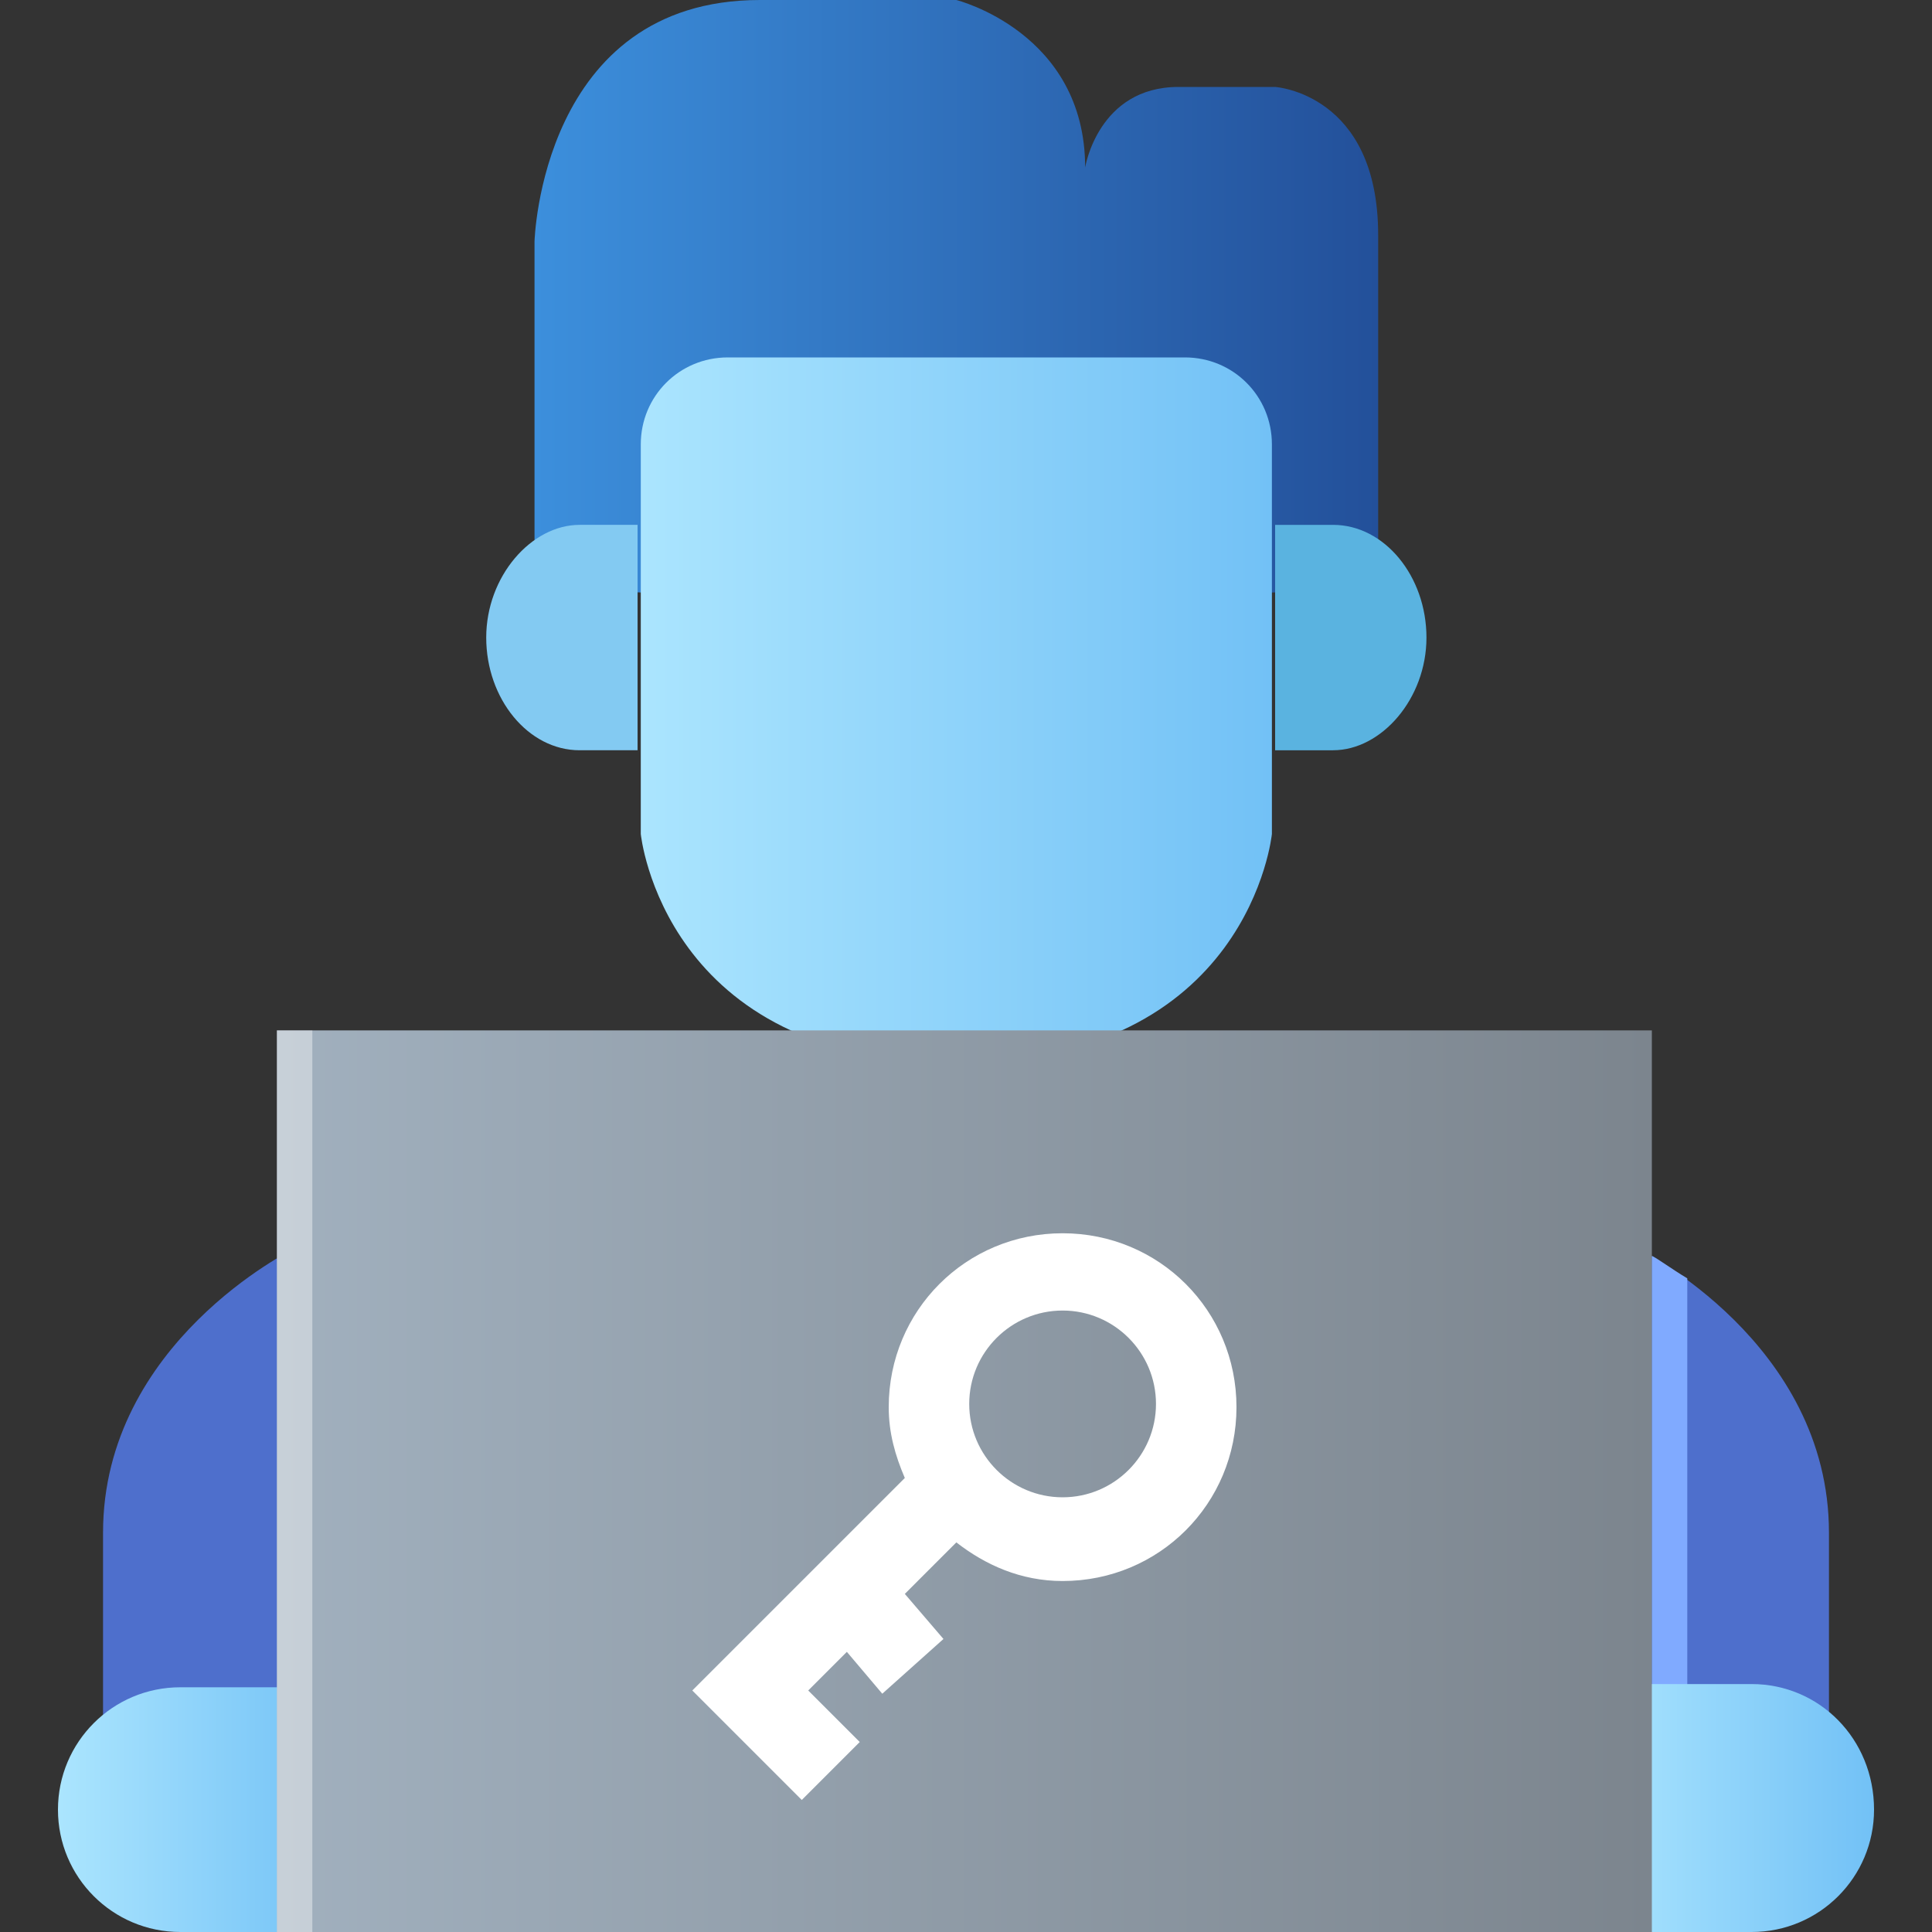
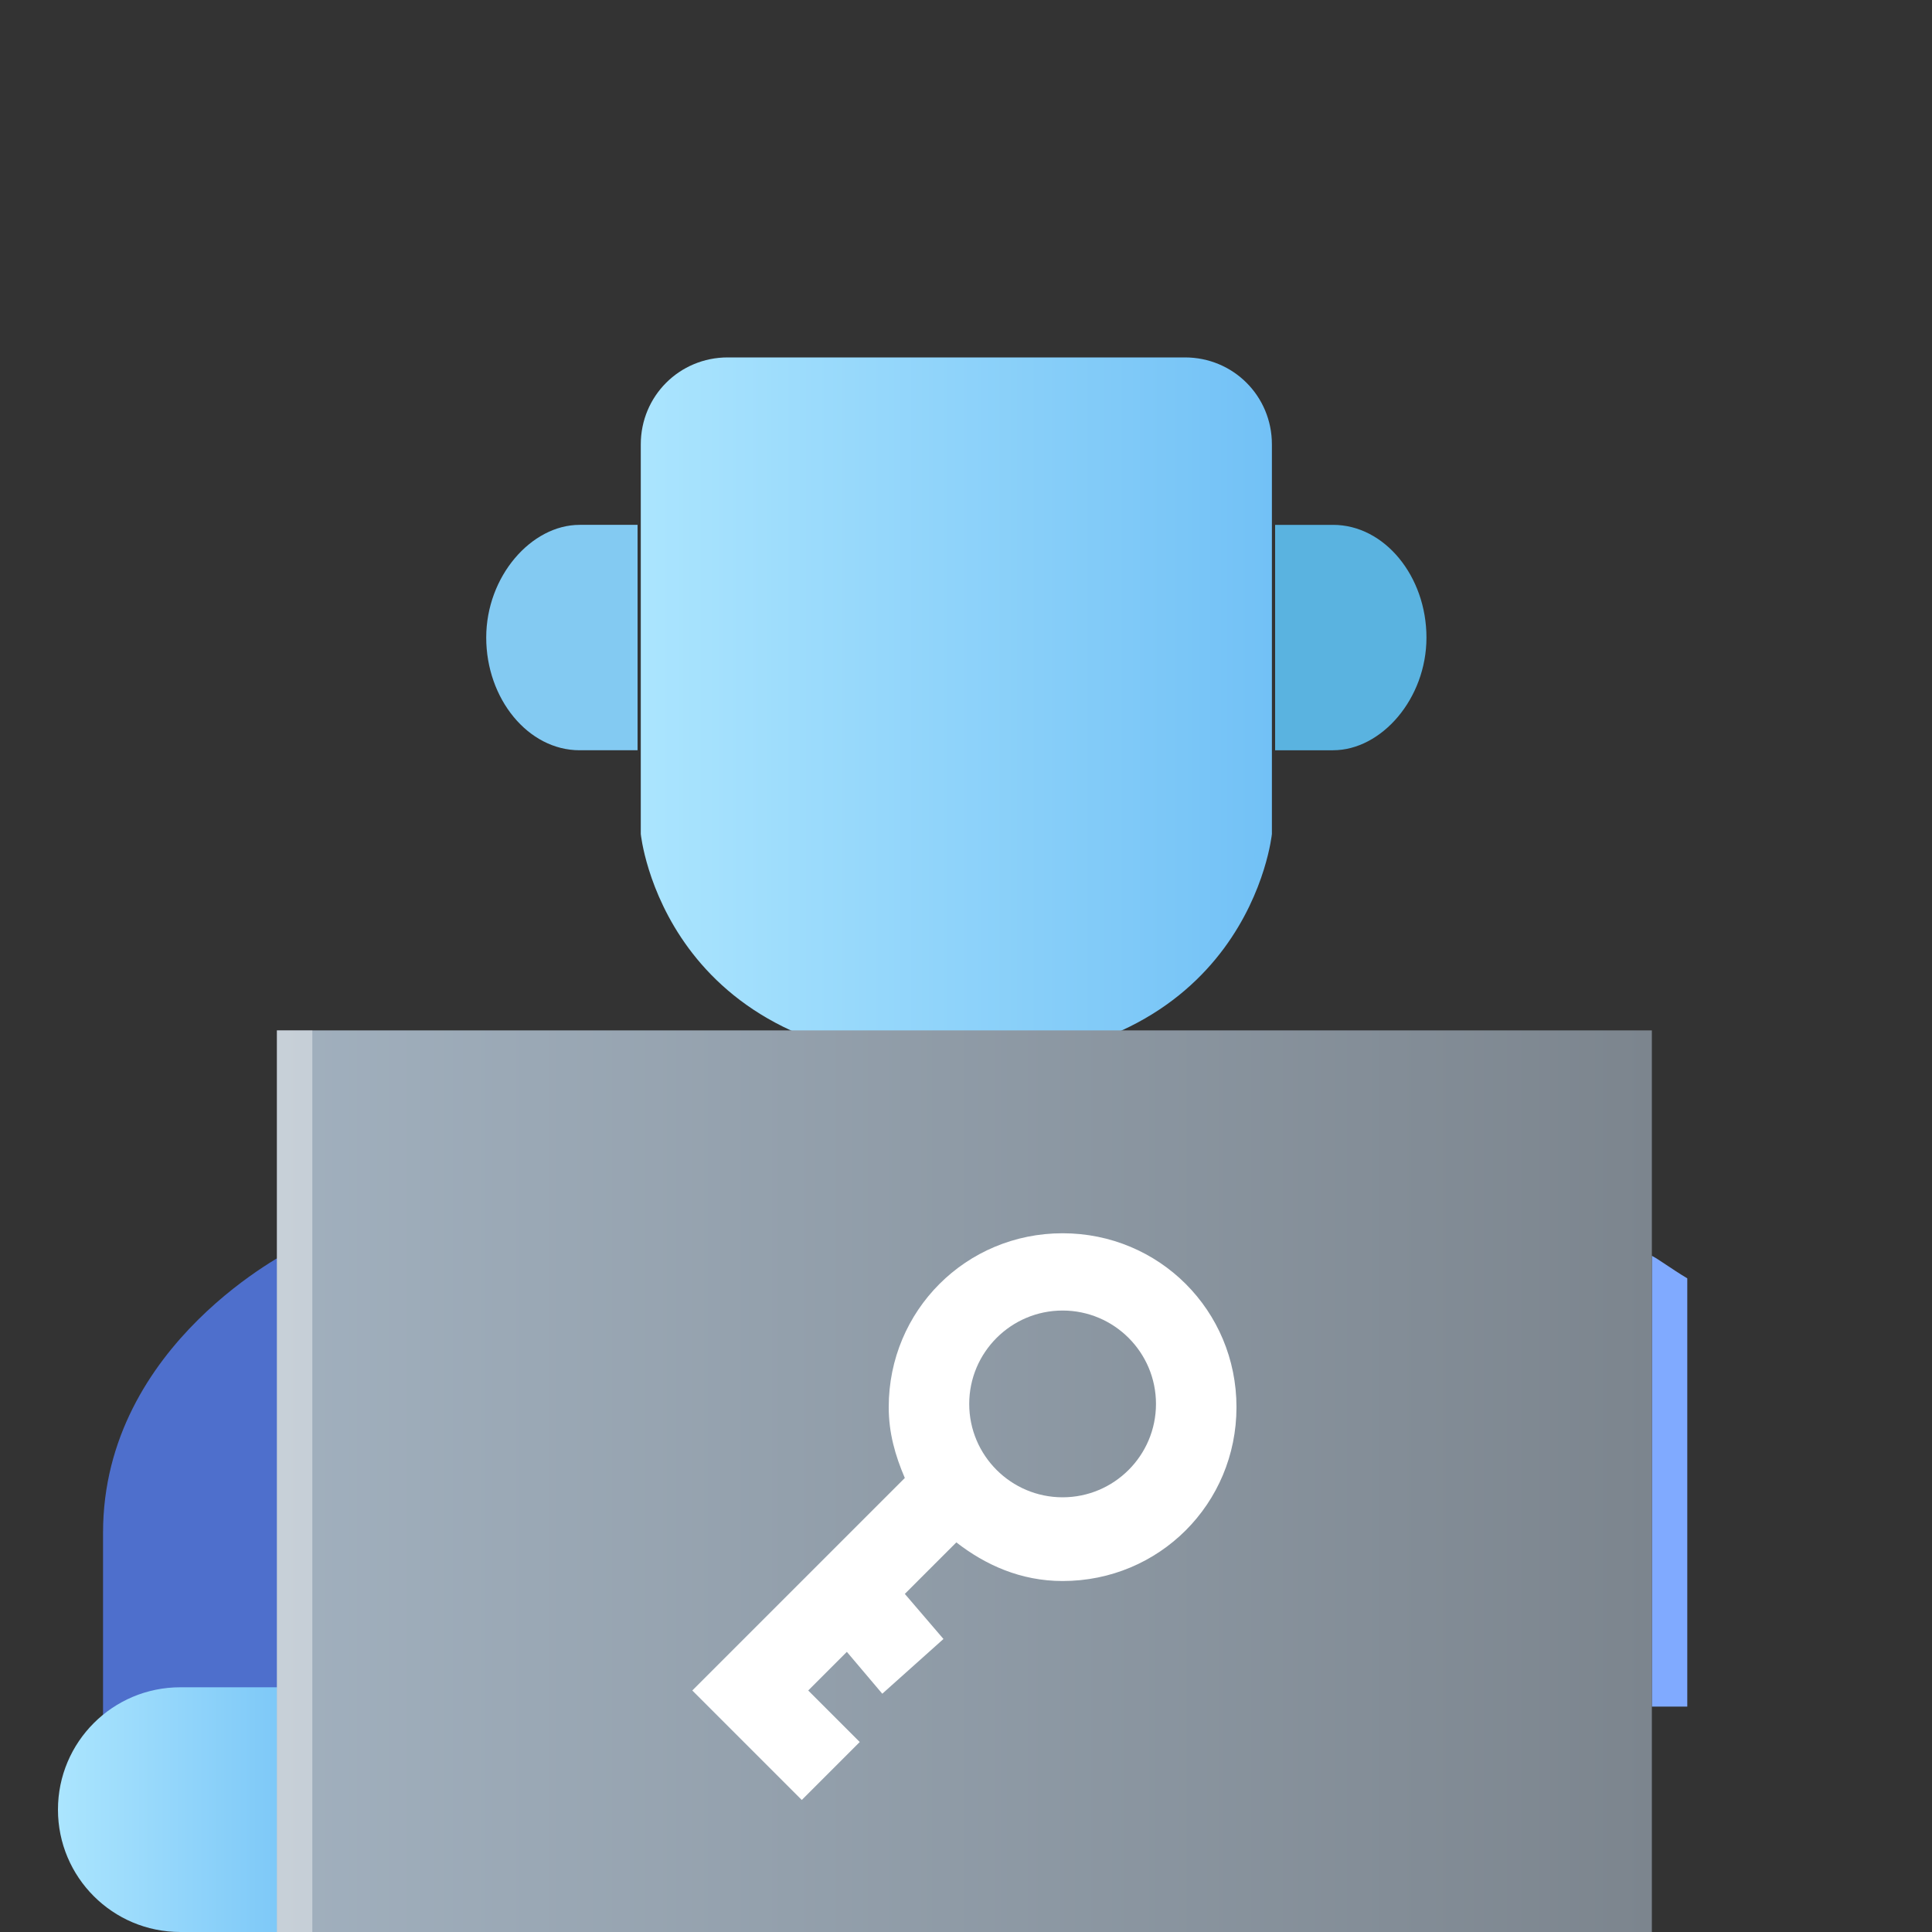
<svg xmlns="http://www.w3.org/2000/svg" version="1.1" id="Calque_1" x="0px" y="0px" width="60px" height="60px" viewBox="0 0 60 60" style="enable-background:new 0 0 60 60;" xml:space="preserve">
  <rect x="0" y="0" width="60" height="60" fill="#333333" stroke="none" />
  <style type="text/css">
	.st0{fill:#4E6FCC;}
	.st1{fill:#80AAFF;}
	.st2{fill:url(#SVGID_1_);}
	.st3{fill:url(#SVGID_2_);}
	.st4{fill:url(#SVGID_3_);}
	.st5{fill:url(#SVGID_4_);}
	.st6{fill:url(#SVGID_5_);}
	.st7{opacity:0.4;fill:#FFFFFF;enable-background:new    ;}
	.st8{fill:#83CAF2;}
	.st9{fill:#5AB3E0;}
	.st10{fill:#FFFFFF;}
</style>
  <path class="st0" d="M9.1,38.8c0,0-5.9,2.9-5.9,8.8s0,6.9,0,6.9h5.9V38.8z" />
-   <path class="st0" d="M50.9,38.8c0,0,5.9,2.9,5.9,8.8s0,6.9,0,6.9h-5.9V38.8z" />
  <path class="st1" d="M52.4,39.7c-0.5-0.3-0.9-0.6-1.1-0.7v14h1.1V39.7z" />
  <linearGradient id="SVGID_1_" gradientUnits="userSpaceOnUse" x1="16.6" y1="52.5" x2="42.8" y2="52.5" gradientTransform="matrix(1 0 0 -1 0 62)">
    <stop offset="0" style="stop-color:#3C8FDC" />
    <stop offset="1" style="stop-color:#23509A" />
  </linearGradient>
-   <path class="st2" d="M16.6,18.2V7.5c0,0,0.2-7.5,7-7.5s6.1,0,6.1,0s4,1,4,5.2c0,0,0.4-2.5,2.9-2.5c1.8,0,3,0,3,0s3.2,0.2,3.2,4.6  s0,10.9,0,10.9L29.7,19L16.6,18.2z" />
  <g>
    <linearGradient id="SVGID_2_" gradientUnits="userSpaceOnUse" x1="1.825" y1="5.8" x2="10.415" y2="5.8" gradientTransform="matrix(1 0 0 -1 0 62)">
      <stop offset="0" style="stop-color:#ABE5FE" />
      <stop offset="1" style="stop-color:#72C1F6" />
    </linearGradient>
    <path class="st3" d="M1.8,56.2c0,2.1,1.7,3.8,3.8,3.8h4.8v-7.6H5.6C3.5,52.4,1.8,54.1,1.8,56.2z" />
    <linearGradient id="SVGID_3_" gradientUnits="userSpaceOnUse" x1="49.585" y1="5.85" x2="58.175" y2="5.85" gradientTransform="matrix(1 0 0 -1 0 62)">
      <stop offset="0" style="stop-color:#ABE5FE" />
      <stop offset="1" style="stop-color:#72C1F6" />
    </linearGradient>
-     <path class="st4" d="M54.4,52.3h-4.8V60h4.8c2.1,0,3.8-1.7,3.8-3.8C58.2,54,56.5,52.3,54.4,52.3z" />
    <linearGradient id="SVGID_4_" gradientUnits="userSpaceOnUse" x1="19.855" y1="39.95" x2="39.481" y2="39.95" gradientTransform="matrix(1 0 0 -1 0 62)">
      <stop offset="0" style="stop-color:#ABE5FE" />
      <stop offset="1" style="stop-color:#72C1F6" />
    </linearGradient>
    <path class="st5" d="M36.8,11.1H22.6c-1.5,0-2.7,1.2-2.7,2.7v12.1c0,0,0.7,7.1,9.8,7.1s9.8-7.1,9.8-7.1V13.8   C39.5,12.3,38.3,11.1,36.8,11.1z" />
  </g>
  <linearGradient id="SVGID_5_" gradientUnits="userSpaceOnUse" x1="8.6" y1="16" x2="51.257" y2="16" gradientTransform="matrix(1 0 0 -1 0 62)">
    <stop offset="0" style="stop-color:#A1B0BE" />
    <stop offset="1" style="stop-color:#7C858E" />
  </linearGradient>
  <rect x="8.6" y="32" class="st6" width="42.7" height="28" />
  <rect x="8.6" y="32" class="st7" width="1.1" height="28" />
  <g>
    <path class="st8" d="M15.1,19.8c0,1.9,1.3,3.5,2.9,3.5h1.8v-7h-1.8C16.5,16.3,15.1,17.9,15.1,19.8z" />
    <path class="st9" d="M44.3,19.8c0-1.9-1.3-3.5-2.9-3.5h-1.8v7h1.8C42.9,23.3,44.3,21.7,44.3,19.8z" />
  </g>
  <path class="st10" d="M33,38.3c-3,0-5.4,2.4-5.4,5.4c0,0.8,0.2,1.5,0.5,2.2l-6.6,6.6l3.4,3.4l1.8-1.8l-1.6-1.6l1.2-1.2l1.1,1.3  l1.9-1.7l-1.2-1.4l1.6-1.6c0.9,0.7,2,1.2,3.3,1.2c3,0,5.4-2.4,5.4-5.4S36,38.3,33,38.3z M33,46.5c-1.6,0-2.9-1.3-2.9-2.9  s1.3-2.9,2.9-2.9s2.9,1.3,2.9,2.9S34.6,46.5,33,46.5z" />
</svg>